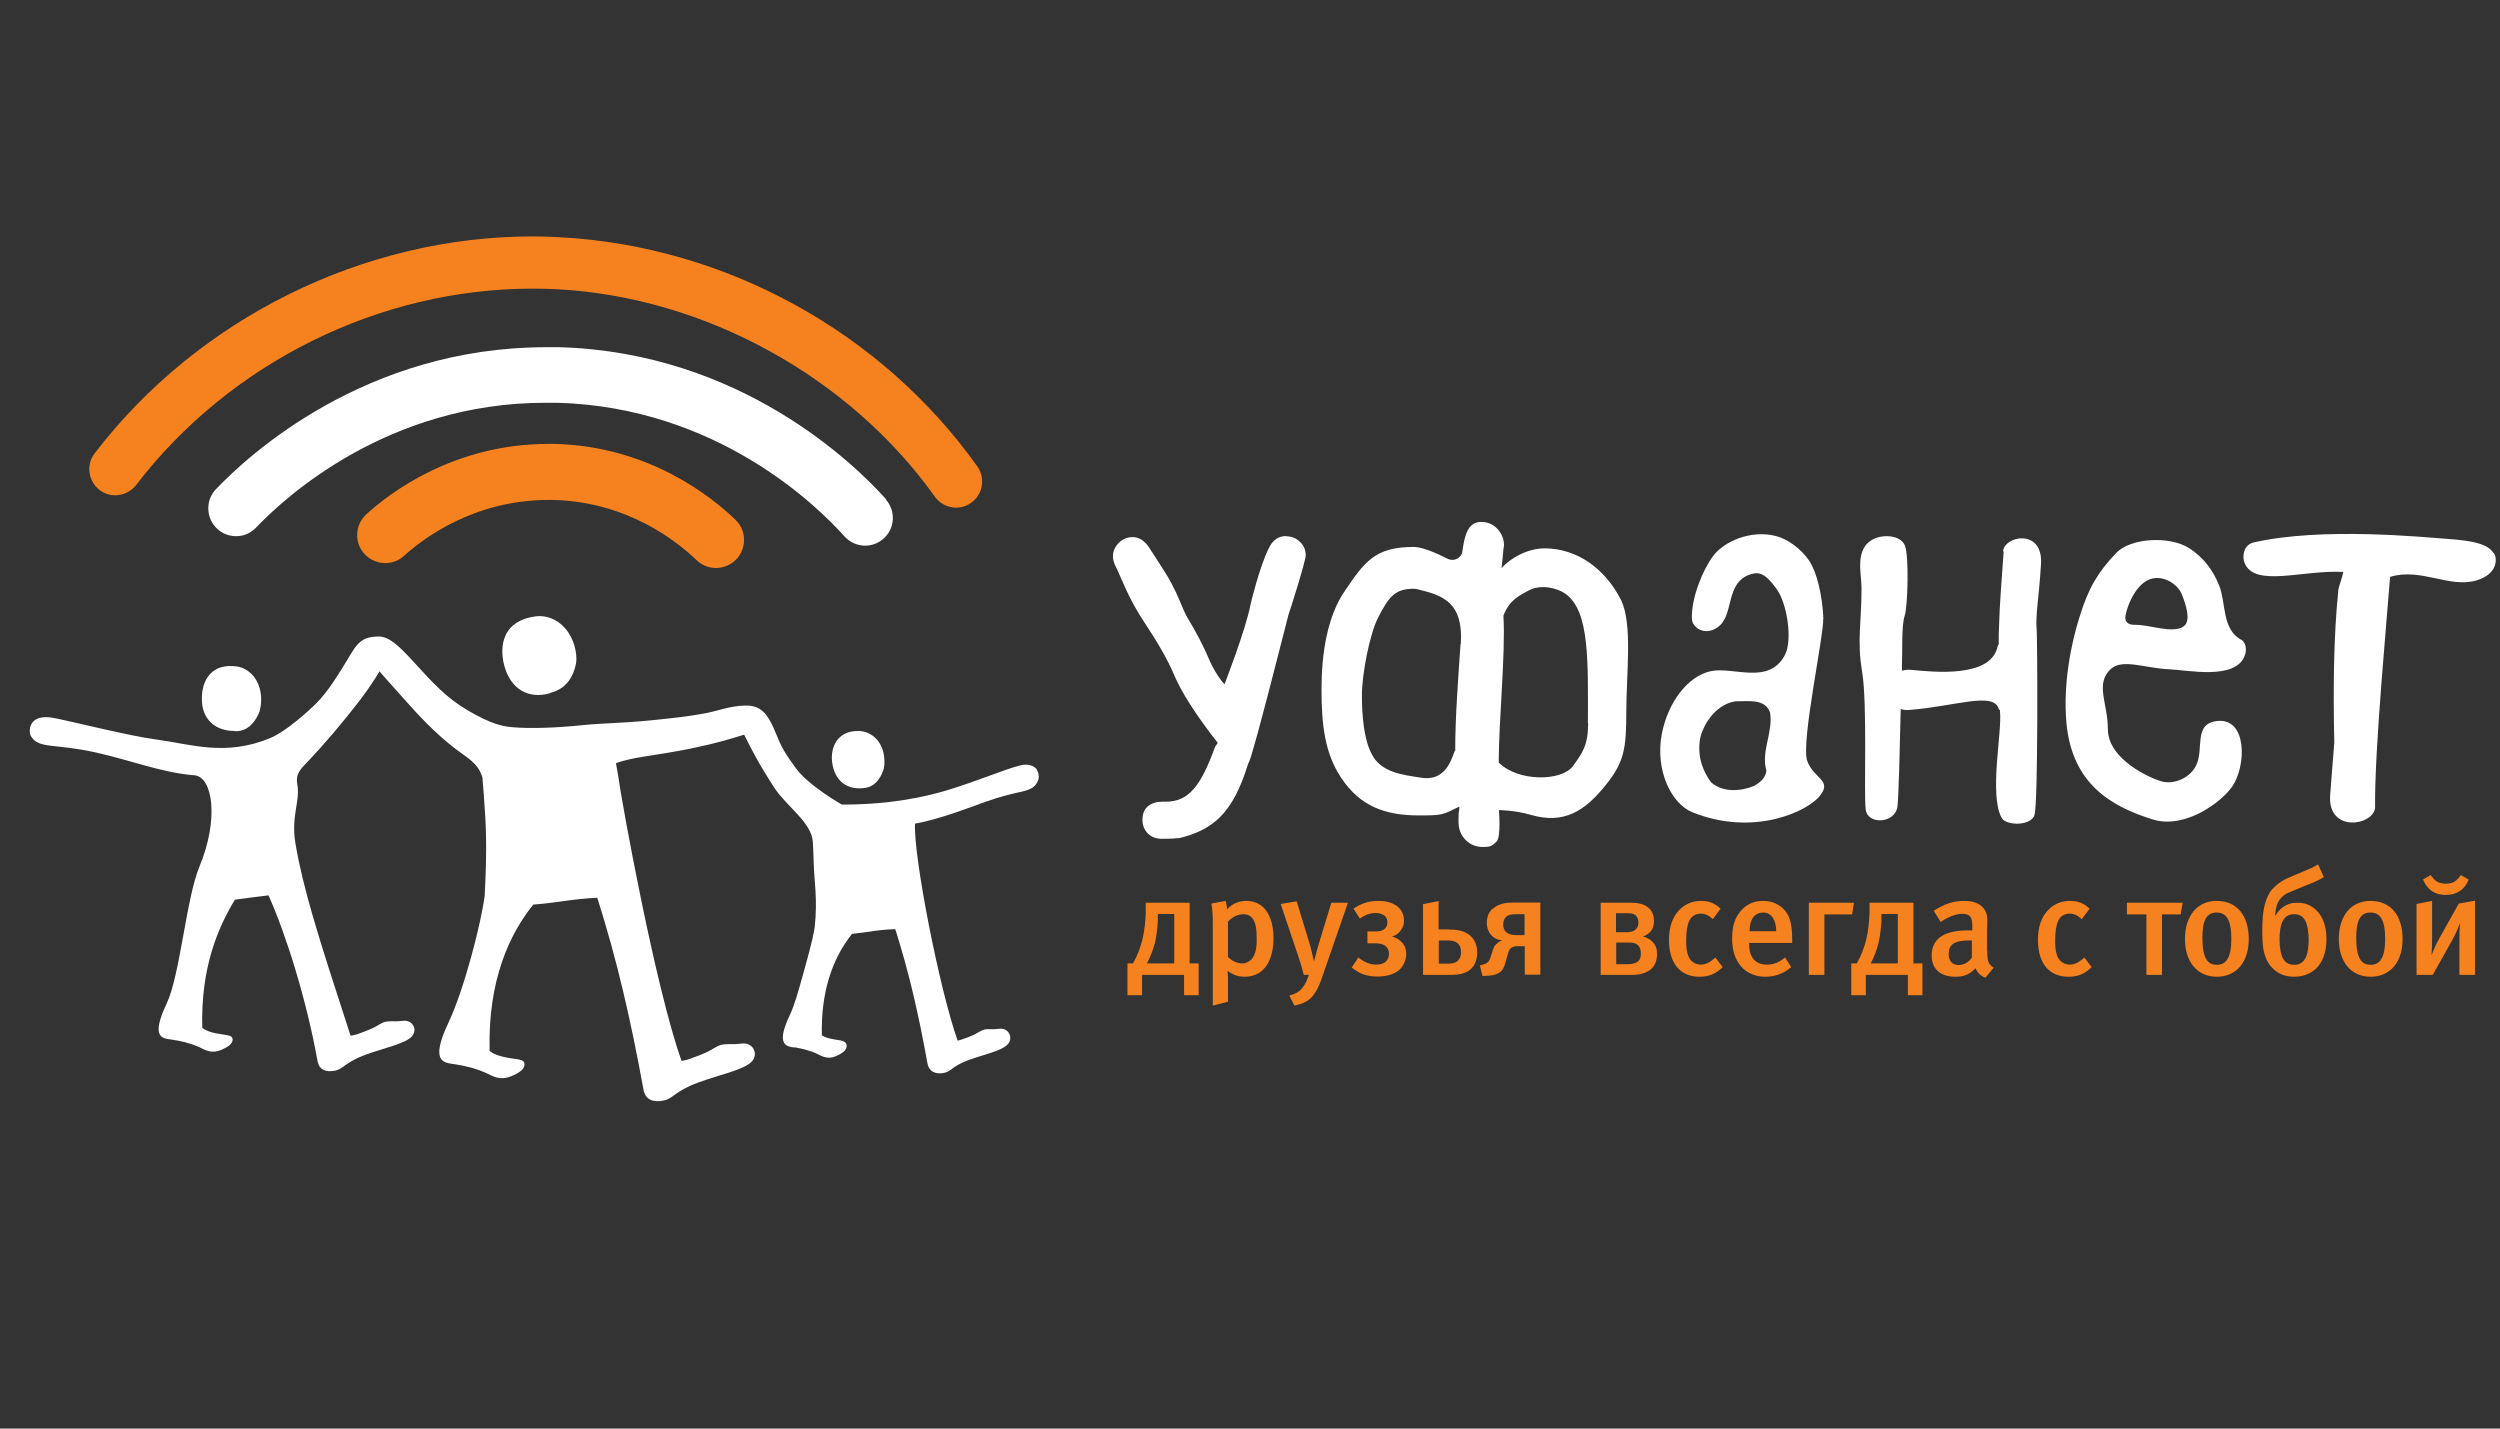
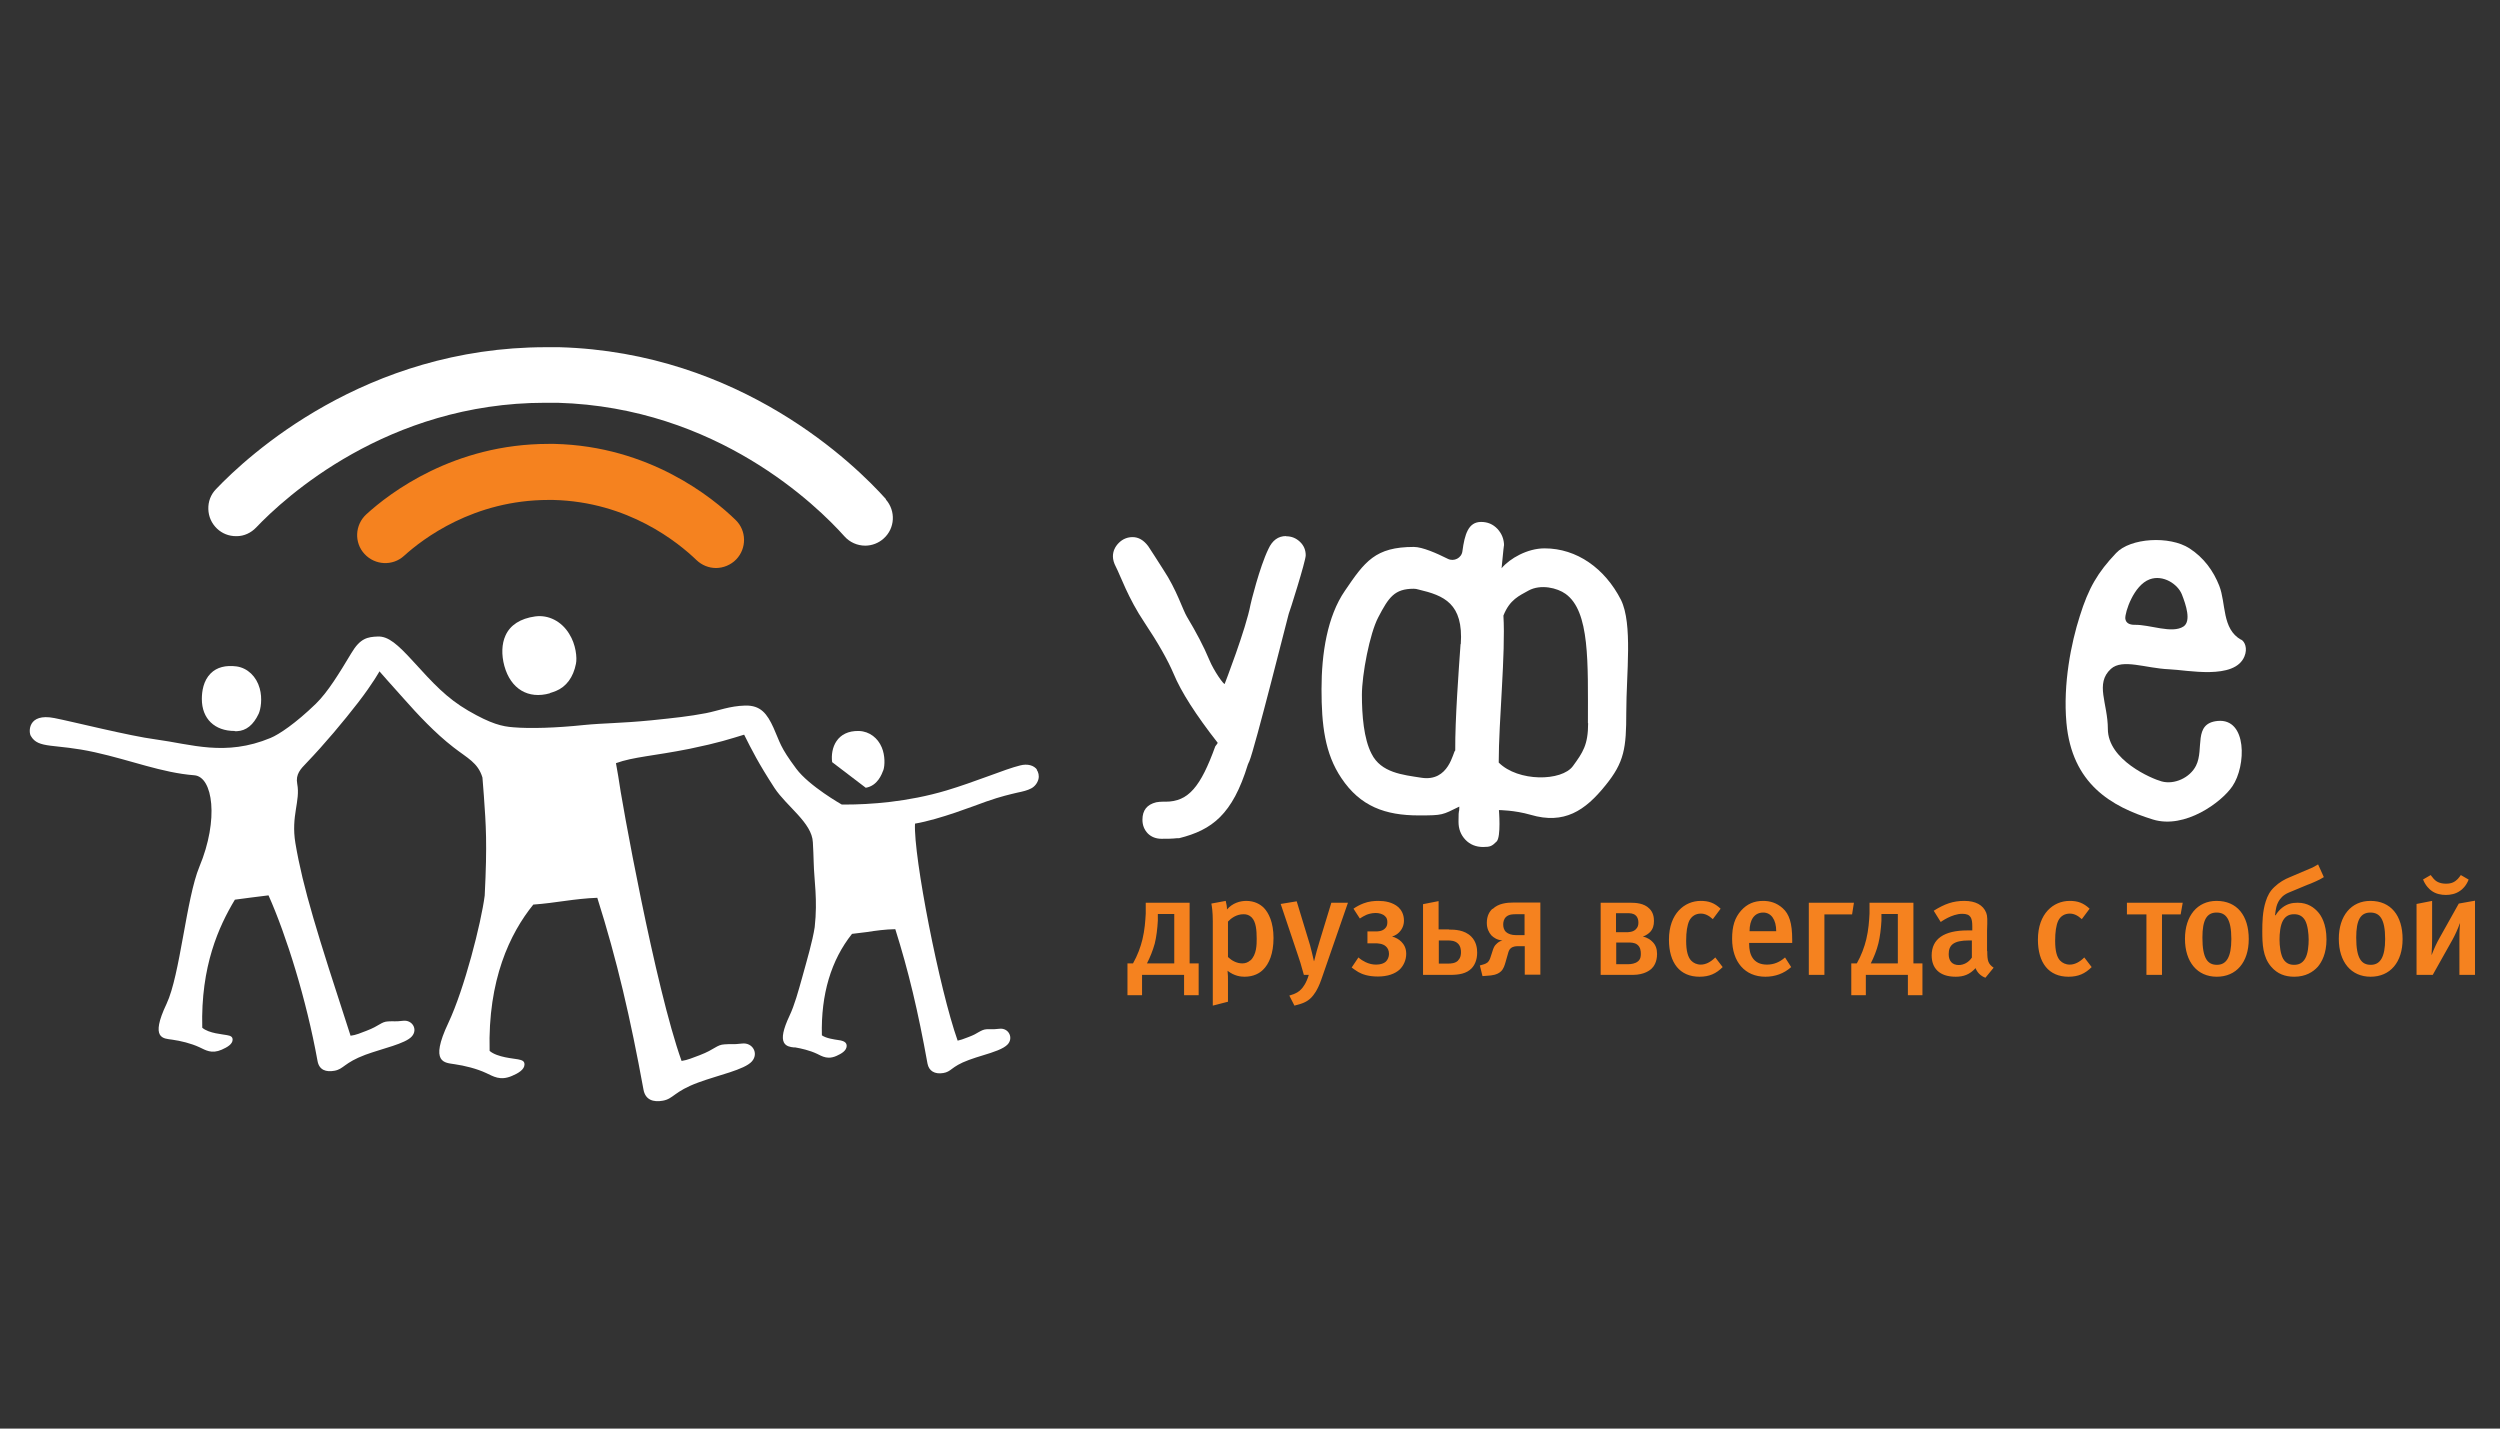
<svg xmlns="http://www.w3.org/2000/svg" width="84" height="48" viewBox="0 0 84 48" fill="none">
  <rect x="0" y="0" width="84" height="48" fill="#333333" stroke="none" />
  <path d="M34.851 25.869C34.741 25.711 34.52 25.656 34.279 25.718C34.024 25.78 33.645 25.918 33.197 26.083C32.763 26.241 32.267 26.42 31.805 26.558C30.489 26.951 29.221 27.033 28.387 27.033C28.352 27.033 28.318 27.033 28.284 27.033C28.284 27.033 27.188 26.413 26.754 25.828C26.195 25.078 26.216 24.954 25.989 24.451C25.775 23.983 25.561 23.694 25.038 23.707C24.514 23.721 24.142 23.879 23.721 23.962C23.143 24.072 22.681 24.12 21.881 24.203C20.82 24.306 20.303 24.293 19.614 24.361C18.698 24.458 17.802 24.485 17.25 24.437C16.878 24.41 16.506 24.327 15.734 23.879C15.004 23.452 14.57 22.977 13.874 22.213C13.364 21.655 13.047 21.373 12.695 21.387C12.351 21.4 12.103 21.442 11.806 21.944C11.4 22.619 11.021 23.246 10.614 23.645C9.932 24.306 9.374 24.678 9.091 24.795C7.568 25.429 6.417 25.002 5.225 24.843C4.371 24.733 2.4 24.238 1.828 24.127C0.925 23.948 0.959 24.602 1.035 24.726C1.29 25.174 1.828 24.974 3.192 25.277C4.405 25.546 5.446 25.966 6.528 26.049C7.155 26.097 7.361 27.536 6.7 29.12C6.259 30.18 6.052 32.763 5.597 33.727C5.032 34.918 5.494 34.89 5.783 34.932C6.073 34.973 6.417 35.056 6.7 35.187C6.907 35.283 7.106 35.421 7.451 35.269C7.637 35.187 7.816 35.083 7.816 34.932C7.816 34.828 7.74 34.801 7.623 34.78C7.506 34.753 7.017 34.725 6.796 34.532C6.741 32.46 7.354 31.124 7.892 30.229C8.23 30.187 8.65 30.125 9.022 30.084C9.622 31.427 10.297 33.589 10.669 35.648C10.724 35.958 10.959 36.027 11.234 35.978C11.551 35.923 11.558 35.71 12.275 35.441C12.854 35.228 13.626 35.069 13.839 34.822C14.046 34.587 13.853 34.264 13.55 34.298C13.247 34.333 13.26 34.305 13.04 34.319C12.799 34.333 12.764 34.464 12.309 34.636C12.13 34.705 11.958 34.78 11.779 34.801C10.655 31.351 10.18 29.836 9.925 28.328C9.773 27.405 10.097 26.923 9.987 26.338C9.925 26.014 10.104 25.835 10.297 25.635C10.917 24.988 11.538 24.244 12.034 23.604C12.537 22.95 12.75 22.557 12.75 22.557C12.75 22.557 13.109 22.97 13.564 23.473C14.039 24.01 14.618 24.63 15.231 25.105C15.707 25.477 16.058 25.622 16.21 26.124L16.258 26.737C16.327 27.722 16.375 28.335 16.286 30.091C16.169 31.007 15.604 33.224 15.066 34.367C14.418 35.737 14.949 35.703 15.28 35.758C15.61 35.806 16.01 35.903 16.334 36.054C16.575 36.164 16.803 36.323 17.202 36.151C17.416 36.061 17.623 35.937 17.623 35.765C17.623 35.648 17.54 35.62 17.402 35.593C17.271 35.565 16.706 35.531 16.451 35.31C16.389 32.921 17.133 31.365 17.919 30.394C18.684 30.339 19.29 30.194 20.069 30.166C20.731 32.253 21.186 34.229 21.62 36.605C21.682 36.963 21.957 37.039 22.267 36.984C22.633 36.922 22.64 36.674 23.466 36.371C24.135 36.123 25.017 35.944 25.265 35.662C25.5 35.393 25.286 35.021 24.934 35.063C24.583 35.104 24.604 35.069 24.349 35.09C24.073 35.104 24.032 35.255 23.508 35.455C23.301 35.531 23.101 35.62 22.901 35.648C22.019 33.19 20.875 26.868 20.772 26.076L20.696 25.642C21.282 25.429 21.964 25.401 23.17 25.16C24.169 24.954 24.521 24.83 25.003 24.685C25.258 25.195 25.486 25.649 26.023 26.476C26.43 27.095 27.284 27.646 27.312 28.3C27.326 28.528 27.333 28.748 27.34 28.975C27.353 29.581 27.477 30.215 27.374 31.151C27.298 31.64 27.119 32.239 26.96 32.818C26.823 33.307 26.699 33.768 26.526 34.133C26.313 34.587 26.258 34.87 26.34 35.028C26.409 35.159 26.554 35.18 26.671 35.193H26.719C26.919 35.228 27.202 35.29 27.45 35.407L27.505 35.434C27.601 35.483 27.712 35.538 27.849 35.538C27.932 35.538 28.022 35.517 28.111 35.476C28.263 35.407 28.442 35.31 28.449 35.145C28.449 35.008 28.325 34.98 28.249 34.959C28.229 34.959 28.201 34.952 28.166 34.946C28.035 34.925 27.76 34.89 27.615 34.787C27.581 33.41 27.925 32.26 28.628 31.378C28.807 31.358 28.966 31.337 29.124 31.317C29.441 31.268 29.738 31.227 30.082 31.22C30.523 32.618 30.847 33.975 31.164 35.737C31.212 35.985 31.405 36.102 31.695 36.054C31.826 36.033 31.902 35.978 31.991 35.91C32.094 35.834 32.239 35.73 32.556 35.614C32.701 35.558 32.866 35.51 33.018 35.462C33.383 35.352 33.721 35.242 33.859 35.09C33.948 34.994 33.969 34.863 33.921 34.753C33.866 34.622 33.728 34.546 33.576 34.567C33.411 34.587 33.369 34.581 33.321 34.581C33.28 34.581 33.239 34.581 33.163 34.581C33.045 34.587 32.977 34.629 32.887 34.677C32.811 34.725 32.715 34.78 32.549 34.842L32.474 34.87C32.37 34.911 32.274 34.946 32.177 34.966C31.564 33.238 30.689 28.769 30.744 27.674C31.585 27.529 32.715 27.081 33.142 26.93C33.631 26.758 33.948 26.689 34.176 26.634C34.376 26.593 34.52 26.558 34.651 26.489C34.768 26.427 34.858 26.31 34.892 26.179C34.92 26.062 34.892 25.945 34.83 25.856" fill="white" />
-   <path d="M29.09 26.469C29.49 26.4 29.627 26.014 29.683 25.87C29.731 25.725 29.744 25.388 29.627 25.112C29.497 24.802 29.221 24.575 28.863 24.561C28.118 24.541 27.898 25.133 27.96 25.608C28.042 26.262 28.49 26.572 29.097 26.469" fill="white" />
+   <path d="M29.09 26.469C29.49 26.4 29.627 26.014 29.683 25.87C29.731 25.725 29.744 25.388 29.627 25.112C29.497 24.802 29.221 24.575 28.863 24.561C28.118 24.541 27.898 25.133 27.96 25.608" fill="white" />
  <path d="M7.892 24.568C7.892 24.568 7.94 24.568 7.961 24.568C8.271 24.554 8.512 24.361 8.691 23.983C8.76 23.831 8.822 23.473 8.726 23.129C8.616 22.729 8.319 22.447 7.954 22.392C7.582 22.344 7.286 22.419 7.079 22.626C6.831 22.874 6.782 23.232 6.782 23.487C6.782 24.148 7.21 24.561 7.885 24.561" fill="white" />
  <path d="M18.477 23.287C18.539 23.267 18.608 23.246 18.677 23.218C19.028 23.074 19.263 22.757 19.352 22.302C19.394 22.103 19.352 21.655 19.125 21.297C18.87 20.877 18.429 20.65 17.981 20.712C17.485 20.781 17.14 21.001 16.982 21.359C16.858 21.634 16.844 22 16.947 22.378C17.161 23.149 17.747 23.501 18.477 23.294" fill="white" />
-   <path d="M18.835 7.972C18.521 7.951 18.207 7.944 17.886 7.944C12.23 7.944 6.663 10.681 3.18 15.233C3.037 15.418 2.975 15.65 3.009 15.882C3.043 16.114 3.159 16.319 3.344 16.462C3.528 16.605 3.761 16.667 3.993 16.633C4.225 16.599 4.43 16.482 4.573 16.298C7.729 12.176 12.763 9.698 17.886 9.698C18.166 9.698 18.453 9.705 18.733 9.719C23.678 9.985 28.534 12.654 31.41 16.687C31.573 16.919 31.84 17.056 32.127 17.056C32.311 17.056 32.482 17.001 32.632 16.892C33.028 16.612 33.117 16.066 32.837 15.67C29.613 11.145 24.374 8.272 18.828 7.972H18.835Z" fill="#F5821F" />
  <path d="M29.77 16.773C28.737 15.617 24.892 11.84 18.792 11.666C18.647 11.666 18.494 11.666 18.349 11.666C12.278 11.666 8.338 15.298 7.255 16.438C7.08 16.62 6.993 16.852 7 17.107C7.008 17.361 7.109 17.586 7.291 17.761C7.466 17.928 7.691 18.015 7.931 18.015C7.938 18.015 7.946 18.015 7.953 18.015C8.2 18.015 8.433 17.906 8.607 17.724C9.559 16.722 13.02 13.533 18.32 13.533C18.458 13.533 18.596 13.533 18.734 13.533C24.092 13.685 27.465 17.005 28.374 18.022C28.548 18.218 28.803 18.334 29.072 18.334C29.297 18.334 29.523 18.247 29.69 18.095C30.075 17.753 30.104 17.165 29.762 16.78L29.77 16.773Z" fill="white" />
  <path d="M18.583 16.798C21.115 16.857 22.792 18.232 23.403 18.82C23.58 18.989 23.815 19.085 24.058 19.085C24.301 19.085 24.558 18.982 24.735 18.798C25.096 18.423 25.088 17.827 24.713 17.467C23.948 16.724 21.821 14.989 18.627 14.915C18.561 14.915 18.495 14.915 18.429 14.915C15.25 14.915 13.094 16.562 12.306 17.283C11.924 17.636 11.894 18.232 12.248 18.614C12.601 18.996 13.197 19.026 13.579 18.673C14.205 18.107 15.912 16.798 18.436 16.798C18.488 16.798 18.532 16.798 18.583 16.798Z" fill="#F5821F" />
  <path d="M39.971 30.332H38.497V30.69C38.483 30.952 38.462 31.248 38.386 31.564C38.324 31.819 38.221 32.102 38.069 32.37H37.883V33.438H38.373V32.756H39.785V33.438H40.275V32.37H39.971V30.332ZM39.448 32.37H38.538C38.641 32.17 38.738 31.93 38.8 31.702C38.855 31.482 38.889 31.2 38.903 30.938V30.711H39.455V32.37H39.448ZM41.873 30.27C41.673 30.27 41.412 30.339 41.226 30.559C41.226 30.47 41.212 30.373 41.184 30.27L40.702 30.36C40.722 30.463 40.75 30.642 40.75 30.965V33.789L41.26 33.658V32.949C41.26 32.859 41.26 32.728 41.246 32.618C41.474 32.797 41.694 32.818 41.818 32.818C42.128 32.818 42.328 32.694 42.438 32.584C42.638 32.391 42.79 32.047 42.79 31.516C42.79 30.986 42.624 30.669 42.466 30.504C42.349 30.387 42.156 30.27 41.873 30.27ZM42.011 32.267C41.935 32.336 41.846 32.37 41.742 32.37C41.55 32.37 41.384 32.274 41.26 32.157V30.965C41.363 30.855 41.543 30.718 41.784 30.718C41.887 30.718 41.977 30.745 42.059 30.828C42.197 30.972 42.225 31.234 42.225 31.544C42.225 31.73 42.225 32.081 42.011 32.274V32.267ZM44.726 30.332H45.291L44.396 32.914C44.265 33.286 44.134 33.438 44.065 33.513C43.913 33.672 43.741 33.727 43.493 33.789L43.321 33.451C43.555 33.389 43.658 33.307 43.72 33.238C43.775 33.183 43.892 33.038 43.975 32.756H43.81C43.72 32.418 43.658 32.233 43.603 32.074L43.031 30.373L43.569 30.284L44.017 31.757C44.051 31.888 44.113 32.129 44.148 32.294H44.154C44.209 32.074 44.272 31.833 44.334 31.64L44.733 30.332H44.726ZM47.083 31.64C47.173 31.73 47.249 31.854 47.249 32.047C47.249 32.26 47.159 32.446 47.035 32.57C46.877 32.721 46.621 32.811 46.298 32.811C45.953 32.811 45.76 32.728 45.636 32.659C45.54 32.604 45.464 32.542 45.416 32.508L45.643 32.17C45.719 32.239 45.801 32.288 45.884 32.329C46.001 32.384 46.118 32.411 46.236 32.411C46.387 32.411 46.498 32.37 46.559 32.315C46.628 32.253 46.67 32.15 46.67 32.053C46.67 31.936 46.628 31.854 46.566 31.799C46.463 31.702 46.291 31.695 46.208 31.695H45.946V31.296H46.222C46.311 31.296 46.442 31.289 46.532 31.2C46.594 31.145 46.615 31.076 46.615 30.986C46.615 30.91 46.601 30.835 46.532 30.779C46.463 30.711 46.339 30.676 46.222 30.676C46.07 30.676 45.946 30.724 45.912 30.738C45.843 30.766 45.753 30.821 45.691 30.862L45.477 30.532C45.574 30.463 45.691 30.401 45.815 30.353C45.994 30.284 46.167 30.27 46.318 30.27C46.525 30.27 46.794 30.311 46.987 30.483C47.076 30.566 47.173 30.711 47.173 30.931C47.173 31.082 47.118 31.22 47.007 31.33C46.959 31.379 46.883 31.434 46.773 31.468C46.89 31.496 47.001 31.558 47.083 31.64ZM48.689 31.227H48.337V30.277L47.814 30.38V32.756H48.73C49.02 32.756 49.275 32.715 49.447 32.535C49.537 32.439 49.633 32.274 49.633 32.005C49.633 31.861 49.605 31.64 49.433 31.468C49.206 31.241 48.875 31.234 48.682 31.234L48.689 31.227ZM48.992 32.274C48.896 32.37 48.751 32.377 48.648 32.377H48.344V31.599H48.634C48.744 31.599 48.889 31.606 48.985 31.702C49.075 31.785 49.089 31.916 49.089 31.991C49.089 32.06 49.082 32.184 48.992 32.267V32.274ZM50.143 30.538C50.053 30.621 49.957 30.766 49.957 31.007C49.957 31.2 50.026 31.33 50.109 31.427C50.191 31.509 50.308 31.585 50.481 31.599C50.405 31.62 50.343 31.654 50.281 31.716C50.212 31.778 50.184 31.847 50.157 31.93L50.088 32.143C50.067 32.212 50.04 32.281 49.984 32.336C49.957 32.356 49.909 32.391 49.798 32.418L49.723 32.439L49.812 32.797L49.998 32.783C50.102 32.776 50.308 32.763 50.439 32.632C50.522 32.549 50.556 32.432 50.584 32.336L50.653 32.095C50.674 32.026 50.687 31.93 50.756 31.867C50.832 31.799 50.922 31.792 51.011 31.792H51.232V32.749H51.756V30.325H50.86C50.632 30.325 50.35 30.353 50.157 30.538H50.143ZM51.225 30.711V31.42H50.929C50.791 31.42 50.674 31.379 50.605 31.317C50.522 31.241 50.508 31.138 50.508 31.062C50.508 30.993 50.522 30.883 50.605 30.807C50.701 30.718 50.846 30.718 50.922 30.718H51.225V30.711ZM55.201 31.468C55.305 31.434 55.387 31.372 55.443 31.317C55.539 31.213 55.573 31.096 55.573 30.945C55.573 30.828 55.553 30.656 55.415 30.525C55.236 30.346 54.96 30.332 54.788 30.332H53.782V32.756H54.864C55.256 32.756 55.443 32.591 55.484 32.556C55.566 32.48 55.677 32.329 55.677 32.053C55.677 31.888 55.636 31.75 55.511 31.633C55.477 31.599 55.374 31.503 55.194 31.468H55.201ZM54.305 30.683H54.664C54.767 30.683 54.877 30.683 54.96 30.759C55.036 30.828 55.05 30.924 55.05 31C55.05 31.076 55.036 31.158 54.96 31.227C54.87 31.317 54.726 31.323 54.636 31.323H54.298V30.69L54.305 30.683ZM55.036 32.301C54.946 32.377 54.809 32.398 54.691 32.398H54.305V31.668H54.691C54.788 31.668 54.919 31.668 55.008 31.737C55.119 31.819 55.132 31.95 55.132 32.047C55.132 32.129 55.126 32.226 55.036 32.301ZM57.634 32.17L57.882 32.494C57.661 32.715 57.434 32.818 57.103 32.818C56.442 32.818 56.077 32.356 56.077 31.571C56.077 30.69 56.607 30.27 57.145 30.27C57.407 30.27 57.599 30.332 57.813 30.532L57.551 30.883C57.407 30.752 57.282 30.697 57.145 30.697C56.979 30.697 56.841 30.779 56.759 30.938C56.69 31.089 56.655 31.31 56.655 31.613C56.655 31.943 56.711 32.157 56.821 32.274C56.897 32.356 57.014 32.411 57.145 32.411C57.31 32.411 57.475 32.329 57.634 32.17ZM59.246 30.27C58.936 30.27 58.702 30.373 58.502 30.594C58.289 30.835 58.199 31.117 58.199 31.544C58.199 32.322 58.633 32.818 59.316 32.818C59.639 32.818 59.936 32.715 60.184 32.494L59.977 32.17C59.798 32.329 59.598 32.411 59.371 32.411C58.895 32.411 58.771 32.06 58.771 31.723V31.682H60.218V31.571C60.218 31.007 60.115 30.711 59.901 30.518C59.694 30.332 59.474 30.27 59.233 30.27H59.246ZM58.785 31.289C58.785 30.897 58.95 30.662 59.246 30.662C59.508 30.662 59.681 30.897 59.681 31.289H58.785ZM62.23 30.724H61.3V32.756H60.776V30.332H62.292L62.23 30.724ZM64.291 30.332H62.816V30.69C62.803 30.952 62.782 31.248 62.706 31.564C62.644 31.819 62.541 32.102 62.389 32.37H62.203V33.438H62.692V32.756H64.105V33.438H64.594V32.37H64.291V30.332ZM63.767 32.37H62.858C62.961 32.17 63.057 31.93 63.113 31.702C63.168 31.482 63.202 31.2 63.216 30.938V30.711H63.767V32.37ZM66.765 31.957V31.262C66.779 30.904 66.779 30.773 66.737 30.669C66.634 30.408 66.379 30.27 66 30.27C65.621 30.27 65.338 30.373 64.973 30.601L65.208 30.979C65.208 30.979 65.58 30.704 65.931 30.704C66.221 30.704 66.269 30.848 66.269 31.131V31.262H66.103C65.325 31.262 64.904 31.544 64.904 32.102C64.904 32.522 65.153 32.818 65.711 32.818C65.972 32.818 66.179 32.749 66.379 32.529C66.434 32.68 66.558 32.797 66.71 32.852L66.986 32.515C66.799 32.384 66.772 32.281 66.772 31.957H66.765ZM66.248 32.184C66.145 32.336 65.979 32.425 65.814 32.425C65.6 32.425 65.476 32.294 65.476 32.06C65.476 31.757 65.635 31.599 66.159 31.599C66.2 31.599 66.255 31.599 66.255 31.599V32.177L66.248 32.184ZM70.032 32.17L70.28 32.494C70.059 32.715 69.832 32.818 69.501 32.818C68.839 32.818 68.474 32.356 68.474 31.571C68.474 30.69 68.998 30.27 69.542 30.27C69.804 30.27 69.997 30.332 70.211 30.532L69.949 30.883C69.804 30.752 69.68 30.697 69.542 30.697C69.377 30.697 69.232 30.779 69.156 30.938C69.087 31.089 69.053 31.31 69.053 31.613C69.053 31.943 69.108 32.157 69.218 32.274C69.294 32.356 69.411 32.411 69.542 32.411C69.708 32.411 69.873 32.329 70.032 32.17ZM71.472 30.332H73.339L73.27 30.724H72.643V32.756H72.12V30.724H71.465V30.332H71.472ZM74.477 30.27C73.836 30.27 73.415 30.766 73.415 31.544C73.415 32.322 73.829 32.818 74.483 32.818C75.138 32.818 75.558 32.336 75.558 31.551C75.558 30.766 75.166 30.27 74.477 30.27ZM74.49 32.418C74.18 32.418 74.001 32.212 74.001 31.503C74.001 30.91 74.146 30.662 74.477 30.662C74.787 30.662 74.973 30.869 74.973 31.551C74.973 32.17 74.8 32.418 74.49 32.418ZM77.192 30.332C77.006 30.332 76.854 30.373 76.702 30.483C76.599 30.559 76.523 30.649 76.461 30.752H76.441L76.461 30.601C76.482 30.463 76.537 30.146 76.895 29.994L77.522 29.733C77.598 29.705 77.688 29.671 77.805 29.616C77.915 29.567 77.984 29.533 78.081 29.471L77.888 29.044L77.702 29.148L76.944 29.471C76.771 29.54 76.585 29.643 76.42 29.802C76.268 29.946 76.192 30.091 76.13 30.284C76.02 30.621 76.013 30.993 76.013 31.282C76.013 31.716 76.027 32.15 76.31 32.48C76.523 32.728 76.785 32.818 77.088 32.818C77.467 32.818 77.722 32.659 77.881 32.48C78.012 32.322 78.17 32.04 78.17 31.564C78.17 31.034 77.984 30.759 77.895 30.656C77.764 30.504 77.55 30.332 77.206 30.332H77.192ZM77.447 32.219C77.35 32.377 77.219 32.418 77.082 32.418C76.944 32.418 76.813 32.377 76.716 32.219C76.627 32.067 76.592 31.785 76.592 31.571C76.592 31.372 76.613 31.089 76.716 30.917C76.813 30.759 76.944 30.718 77.082 30.718C77.219 30.718 77.35 30.759 77.447 30.917C77.543 31.082 77.571 31.386 77.571 31.571C77.571 31.764 77.55 32.053 77.447 32.219ZM79.645 30.27C79.004 30.27 78.584 30.766 78.584 31.544C78.584 32.322 78.997 32.818 79.652 32.818C80.307 32.818 80.727 32.336 80.727 31.551C80.727 30.766 80.334 30.27 79.645 30.27ZM79.659 32.418C79.349 32.418 79.169 32.212 79.169 31.503C79.169 30.91 79.314 30.662 79.645 30.662C79.955 30.662 80.141 30.869 80.141 31.551C80.141 32.17 79.969 32.418 79.659 32.418ZM81.409 29.554L81.671 29.402C81.671 29.402 81.733 29.485 81.775 29.533C81.85 29.616 81.974 29.692 82.188 29.692C82.388 29.692 82.491 29.623 82.581 29.533C82.622 29.492 82.657 29.437 82.684 29.402L82.946 29.554C82.863 29.774 82.719 29.891 82.677 29.919C82.512 30.043 82.326 30.07 82.181 30.07C82.036 30.07 81.843 30.043 81.685 29.919C81.644 29.891 81.499 29.767 81.416 29.554H81.409ZM83.16 30.27V32.756H82.636V31.654C82.636 31.42 82.636 31.255 82.657 31.027H82.65C82.581 31.22 82.484 31.427 82.409 31.564L81.74 32.756H81.196V30.373L81.719 30.27V31.537C81.719 31.709 81.713 31.923 81.699 32.081H81.706C81.795 31.847 81.885 31.661 81.968 31.516L82.615 30.36L83.16 30.263V30.27Z" fill="#F5821F" />
-   <path fill-rule="evenodd" clip-rule="evenodd" d="M83.78 18.577C83.587 18.288 83.139 18.171 82.264 18.109C81.389 18.047 78.012 17.703 75.724 18.226C75.366 18.308 75.338 18.722 75.414 18.908C75.751 19.755 77.364 19.142 78.736 19.217C78.701 19.403 78.584 19.693 78.563 19.851C78.563 19.865 78.563 19.878 78.563 19.892C78.412 21.338 78.391 23.191 78.432 24.933C78.432 24.94 78.432 24.947 78.432 24.96C78.384 25.601 78.329 26.207 78.294 26.703C78.191 28.032 79.817 27.729 79.804 27.102C79.79 26.193 79.893 24.527 80.017 22.943C80.134 21.435 80.258 20.009 80.307 19.383C81.34 19.066 82.305 19.775 83.215 19.5C83.925 19.286 83.918 18.77 83.794 18.584L83.78 18.577Z" fill="white" />
  <path fill-rule="evenodd" clip-rule="evenodd" d="M43.21 18.012C42.948 18.012 42.749 18.157 42.618 18.446C42.321 19.052 42.018 20.292 42.018 20.312C41.867 21.125 41.15 22.977 41.15 22.977C41.129 23.025 40.785 22.543 40.633 22.172C40.447 21.724 40.192 21.242 39.882 20.725C39.737 20.484 39.537 19.816 39.089 19.142C38.862 18.79 38.697 18.522 38.579 18.35C38.428 18.15 38.255 18.047 38.056 18.047C37.883 18.047 37.725 18.109 37.594 18.239C37.463 18.37 37.394 18.522 37.394 18.694C37.394 18.804 37.428 18.921 37.49 19.038C37.642 19.328 37.904 20.099 38.455 20.918C38.91 21.6 39.234 22.172 39.434 22.64C39.682 23.239 40.178 24.017 40.916 24.96C40.916 24.96 40.909 24.974 40.895 24.995C40.881 25.015 40.86 25.043 40.833 25.078C40.343 26.434 39.93 26.937 39.165 26.937C39.131 26.937 39.096 26.937 39.062 26.937C38.993 26.937 38.917 26.944 38.848 26.957C38.538 27.033 38.386 27.226 38.386 27.543C38.386 27.729 38.448 27.88 38.566 28.004C38.683 28.121 38.841 28.183 39.027 28.183C39.213 28.183 39.386 28.183 39.551 28.163C39.572 28.163 39.599 28.163 39.62 28.163C40.722 27.887 41.412 27.371 41.928 25.69C41.942 25.649 41.963 25.615 41.977 25.58C42.156 25.167 43.293 20.636 43.3 20.629C43.321 20.595 43.872 18.852 43.872 18.66C43.872 18.48 43.81 18.329 43.679 18.205C43.548 18.081 43.396 18.019 43.217 18.019L43.21 18.012Z" fill="white" />
  <path fill-rule="evenodd" clip-rule="evenodd" d="M51.894 18.425C51.322 18.425 50.729 18.763 50.453 19.093C50.508 18.515 50.536 18.26 50.536 18.336C50.536 18.116 50.46 17.93 50.315 17.771C50.164 17.613 49.985 17.537 49.764 17.537C49.337 17.537 49.213 17.95 49.137 18.522C49.109 18.749 48.854 18.88 48.648 18.777C48.276 18.591 47.793 18.377 47.504 18.377C46.208 18.377 45.857 18.866 45.188 19.851C44.596 20.712 44.403 21.958 44.403 23.156C44.403 24.355 44.513 25.319 45.071 26.145C45.705 27.095 46.546 27.398 47.669 27.398C48.489 27.398 48.455 27.384 49.033 27.102C49.033 27.391 49.006 27.075 49.006 27.612C49.006 27.853 49.082 28.052 49.24 28.218C49.392 28.376 49.592 28.459 49.833 28.459C50.074 28.459 50.129 28.431 50.288 28.273C50.439 28.114 50.364 27.219 50.364 27.219C50.364 27.219 50.88 27.219 51.432 27.378C52.555 27.708 53.258 27.24 53.94 26.393C54.581 25.608 54.643 25.133 54.643 23.934C54.643 22.633 54.864 20.967 54.464 20.154C53.926 19.1 52.982 18.425 51.9 18.425H51.894ZM49.075 21.634C49.013 22.523 48.889 24.169 48.896 25.215C48.82 25.25 48.696 26.283 47.752 26.131C47.138 26.035 46.401 25.966 46.084 25.326C45.822 24.823 45.76 24.031 45.76 23.349C45.76 22.667 46.022 21.283 46.311 20.739C46.663 20.064 46.856 19.782 47.504 19.782C47.545 19.782 47.607 19.789 47.669 19.81C48.51 20.009 49.178 20.271 49.082 21.648L49.075 21.634ZM53.361 24.299C53.361 25.029 53.182 25.284 52.851 25.739C52.479 26.255 51.011 26.276 50.357 25.622C50.357 24.217 50.591 21.958 50.515 20.684C50.729 20.14 51.053 20.016 51.356 19.844C51.769 19.617 52.328 19.755 52.603 19.954C53.423 20.54 53.354 22.261 53.354 24.299H53.361Z" fill="white" />
-   <path fill-rule="evenodd" clip-rule="evenodd" d="M61.266 20.794C61.231 19.961 61.031 19.19 60.783 18.832C60.501 18.425 60.053 18.102 59.653 18.006C58.812 17.799 57.93 18.198 57.572 18.667C57.214 19.135 56.821 20.099 56.848 20.794C56.862 21.118 57.344 21.407 57.779 21.022C58.254 20.602 57.985 19.576 58.806 19.3C59.095 19.204 59.309 19.252 59.694 19.789C60.053 20.285 60.232 21.504 59.977 22C59.44 23.032 58.247 22.392 57.489 22.55C56.697 22.716 56.035 23.618 55.835 24.671C55.608 25.897 56.166 27.006 56.855 27.288C58.902 28.121 60.742 27.274 61.162 26.723C61.562 26.207 60.935 26.166 60.721 25.56C60.508 24.947 61.286 21.338 61.259 20.801L61.266 20.794ZM59.35 25.904C59.322 26.138 59.143 26.29 58.936 26.407C58.489 26.593 57.882 26.634 57.489 26.283C57.179 25.863 57.021 25.346 57.131 24.782C57.269 24.231 57.724 23.638 58.33 23.563C58.757 23.57 59.302 23.466 59.474 23.941C59.584 24.623 59.164 25.215 59.35 25.897V25.904Z" fill="white" />
  <path fill-rule="evenodd" clip-rule="evenodd" d="M75.303 21.497C74.649 21.132 74.8 20.271 74.566 19.679C74.373 19.19 74.056 18.742 73.567 18.425C72.898 17.992 71.575 18.074 71.1 18.584C70.486 19.231 70.176 19.754 69.88 20.705C69.591 21.607 69.315 22.977 69.432 24.286C69.618 26.338 70.934 27.102 72.34 27.536C73.415 27.866 74.649 26.951 75.007 26.42C75.476 25.738 75.51 24.127 74.511 24.224C73.677 24.306 74.07 25.16 73.787 25.725C73.581 26.138 73.05 26.372 72.63 26.255C72.299 26.166 70.824 25.539 70.824 24.492C70.824 23.631 70.383 22.97 70.927 22.474C71.32 22.123 72.085 22.454 72.885 22.488C73.477 22.509 75.083 22.86 75.414 22.054C75.524 21.786 75.427 21.559 75.303 21.49V21.497ZM73.367 21.049C72.981 21.304 72.23 20.98 71.72 20.994C71.548 20.994 71.424 20.932 71.41 20.78C71.396 20.581 71.686 19.665 72.23 19.465C72.678 19.3 73.174 19.624 73.312 19.975C73.45 20.326 73.629 20.87 73.367 21.049Z" fill="white" />
-   <path fill-rule="evenodd" clip-rule="evenodd" d="M67.323 18.529C67.261 19.493 67.192 20.099 67.158 21.304C67.158 21.338 67.158 21.462 67.158 21.648C67.144 21.662 67.13 21.683 67.123 21.71C66.903 22.791 64.98 22.578 64.222 22.509C64.105 22.495 64.002 22.509 63.905 22.537C63.905 22.454 63.905 22.392 63.905 22.351C63.926 21.951 63.885 21.022 63.995 20.698C64.105 20.374 64.146 18.653 64.002 18.322C63.857 17.992 63.319 17.95 62.989 18.095C62.293 18.398 62.547 19.266 62.547 19.741C62.547 20.987 62.389 21.49 62.568 22.578C62.747 23.666 62.623 26.593 62.685 27.185C62.74 27.729 63.678 27.674 63.754 27.102C63.795 26.779 63.836 25.105 63.864 23.824C63.953 23.852 64.057 23.866 64.174 23.852C65.69 23.735 66.999 23.225 67.158 23.824C67.158 23.838 67.179 23.852 67.199 23.859C67.199 23.879 67.199 23.893 67.199 23.907C67.282 24.547 66.82 26.723 67.261 27.488C67.406 27.743 68.233 27.763 68.357 27.391C68.488 27.006 68.454 21.38 68.433 21.18C68.385 20.671 68.502 20.168 68.578 18.956C68.653 17.744 67.337 17.999 67.303 18.529H67.323Z" fill="white" />
</svg>